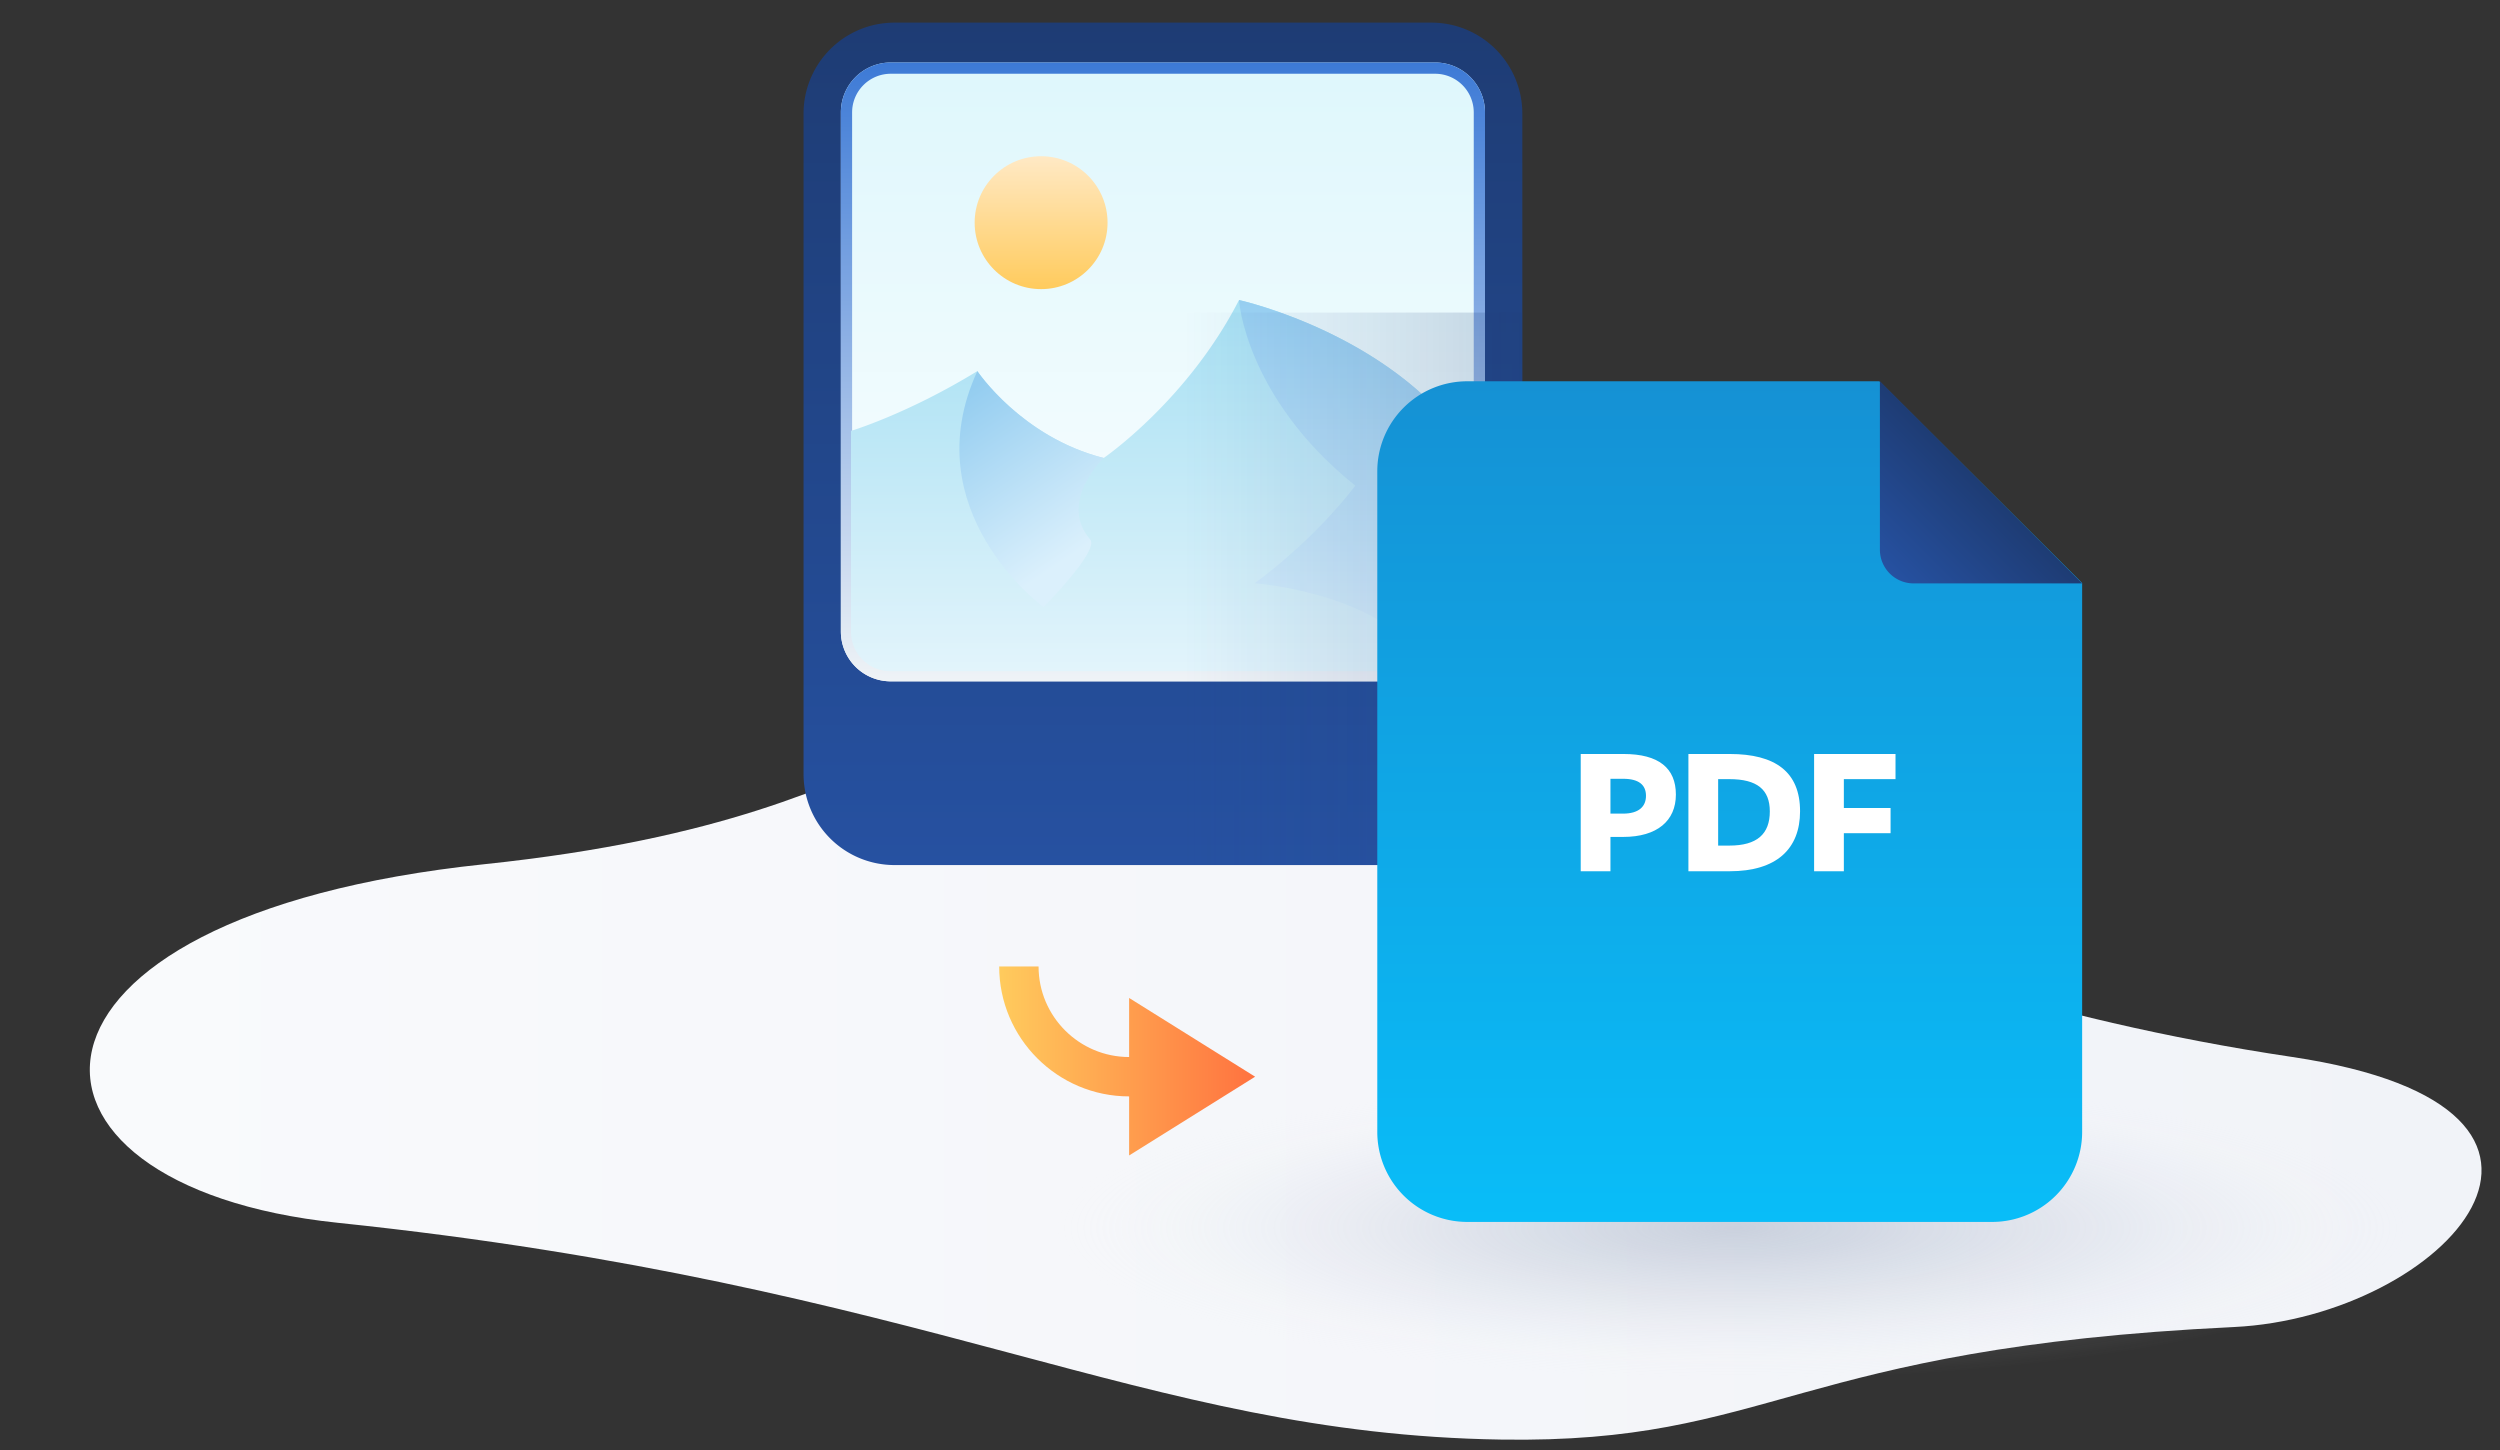
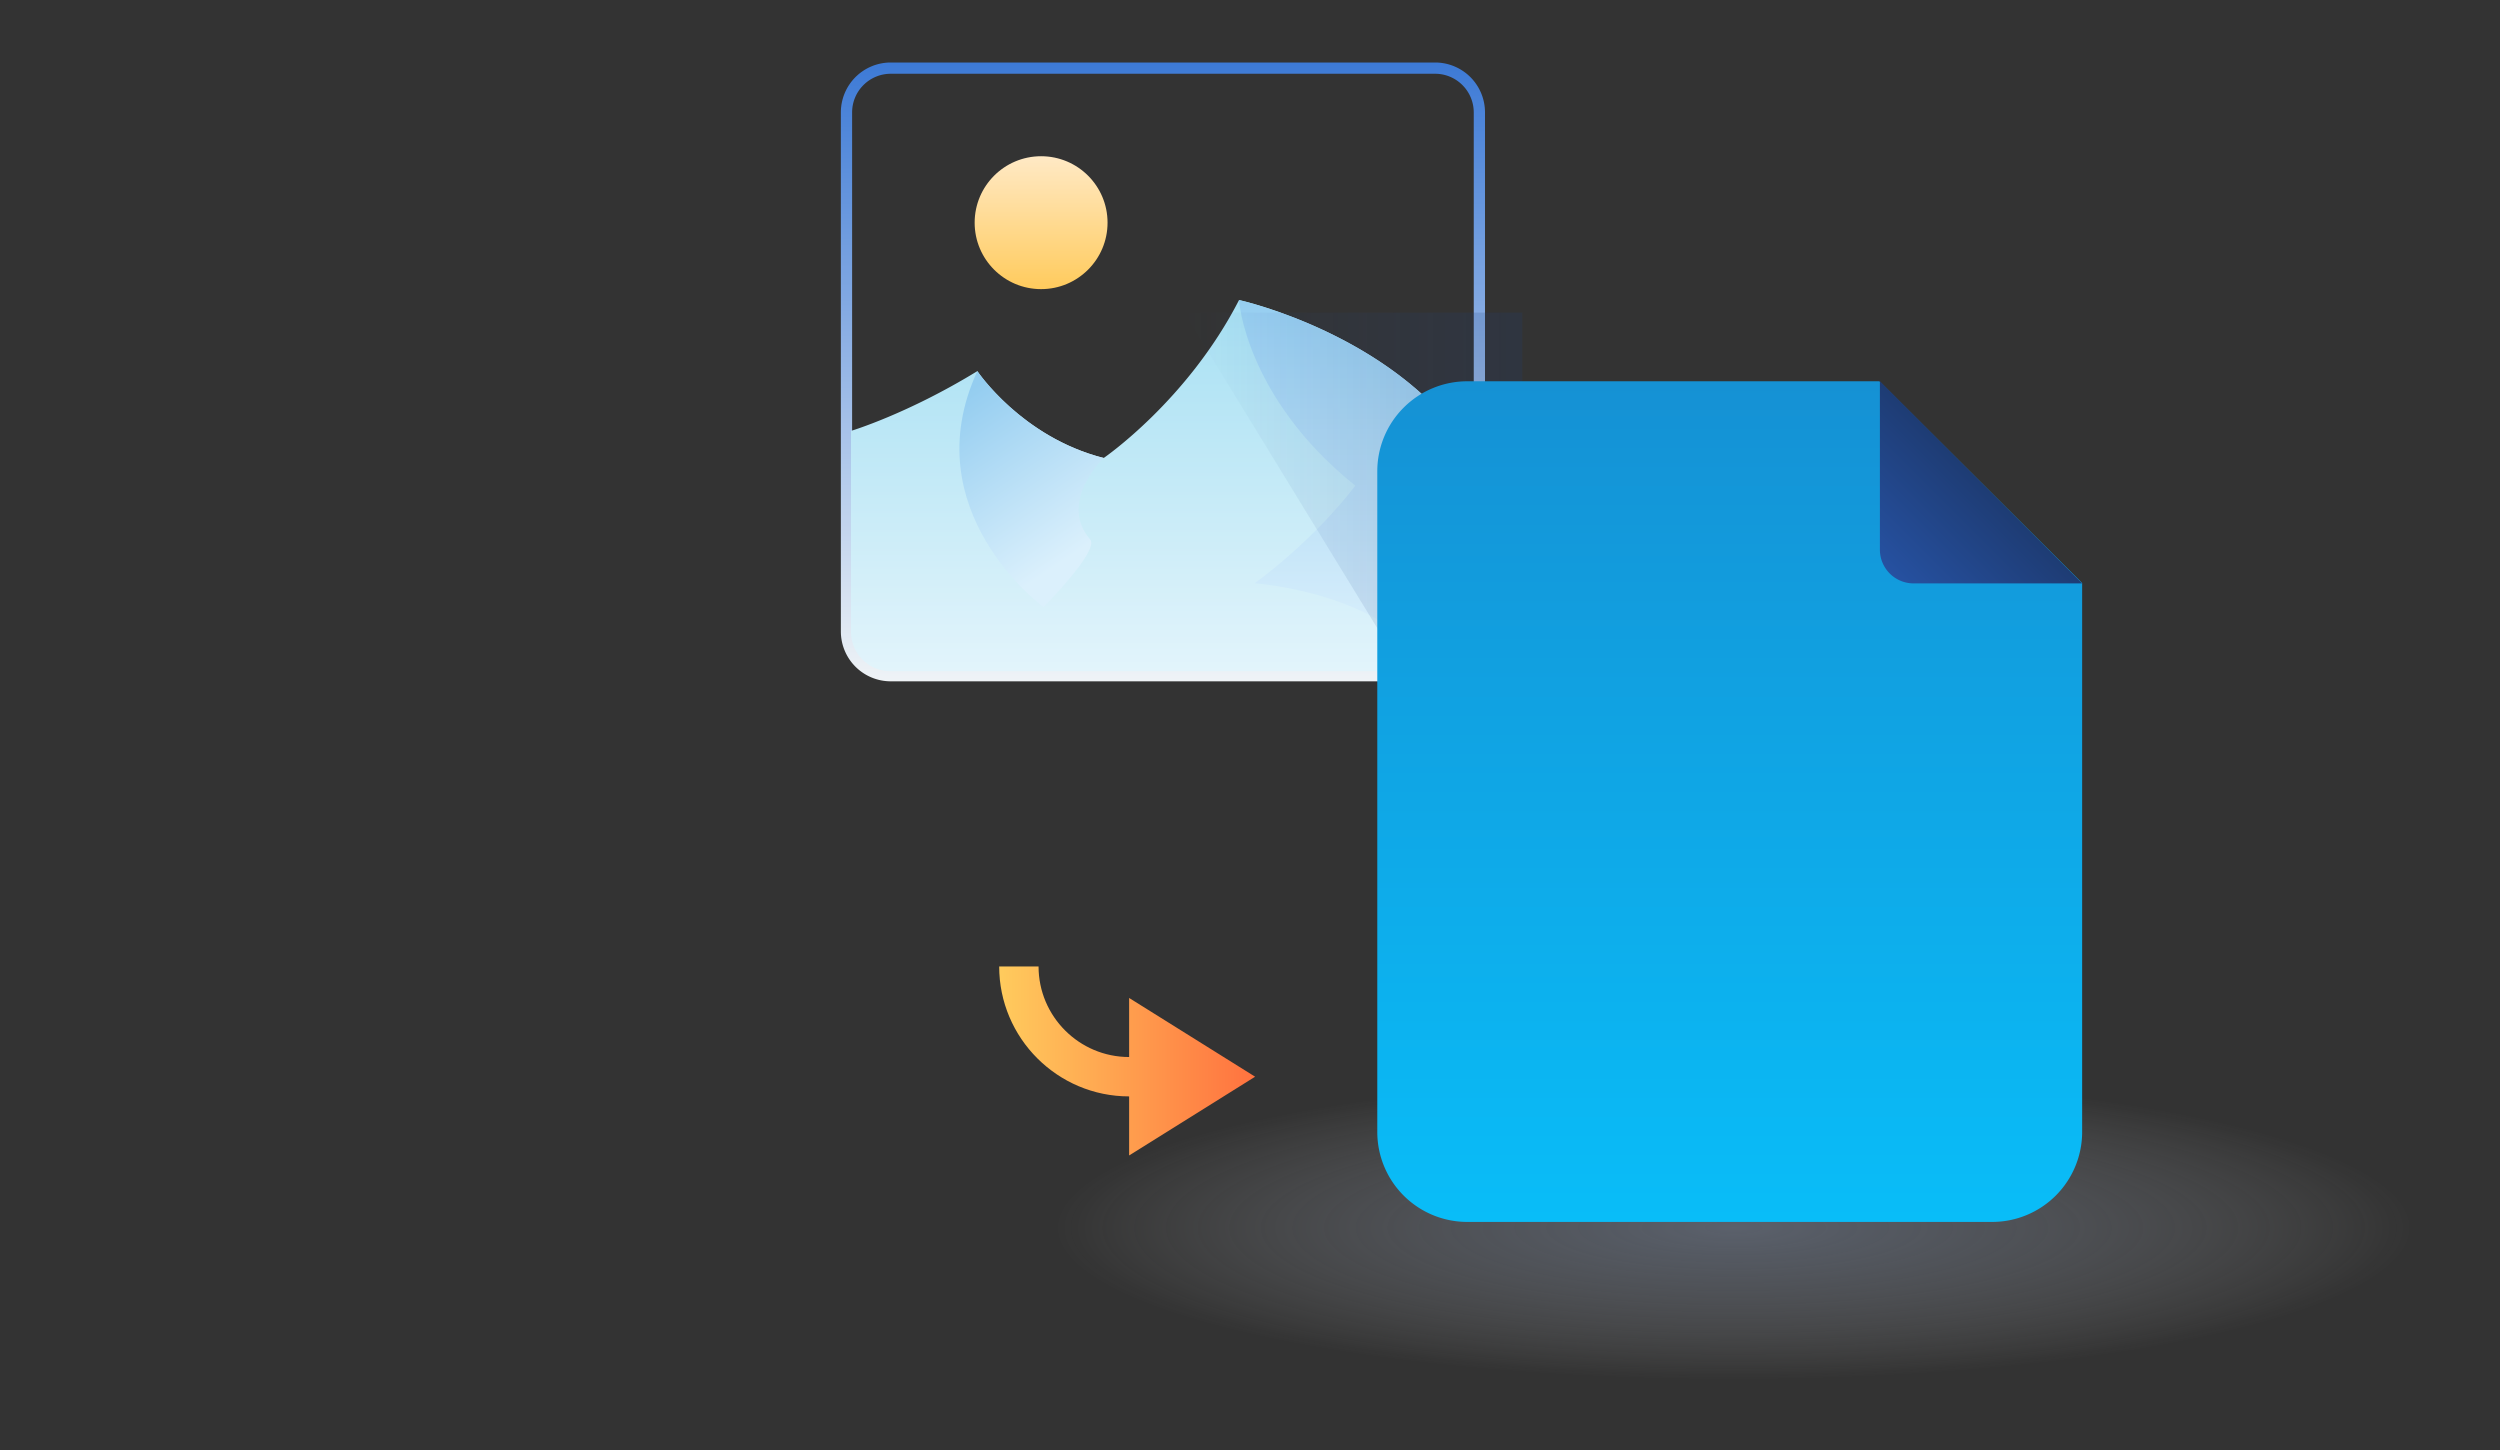
<svg xmlns="http://www.w3.org/2000/svg" xmlns:xlink="http://www.w3.org/1999/xlink" viewBox="0 0 200 116">
  <rect x="0" y="0" width="200" height="116" fill="#333333" stroke="none" />
  <linearGradient id="a" gradientUnits="userSpaceOnUse" x1="7.185" y1="85.812" x2="198.523" y2="85.812">
    <stop offset="0" stop-color="#f9fafc" />
    <stop offset="1" stop-color="#f1f3f8" />
  </linearGradient>
-   <path fill="url(#a)" d="M103 58.16c-31.22-6.413-25.778 6.938-64.24 10.975C-1.123 73.32-1.123 94.878 26.992 97.82c47.7 4.992 64.294 16.896 93.092 17.346 21.74.34 23.207-7.31 58.624-9.003 16.808-.803 32.343-17.478 4.636-21.61-40.432-6.03-62.408-22.708-80.345-26.393z" />
  <linearGradient id="b" gradientUnits="userSpaceOnUse" x1="93.035" y1="69.205" x2="93.035" y2="1.81">
    <stop offset="0" stop-color="#2651a1" />
    <stop offset="1" stop-color="#1e3c74" />
  </linearGradient>
-   <path fill="url(#b)" d="M114.51 69.205H71.56a7.276 7.276 0 01-7.276-7.276V9.086A7.275 7.275 0 0171.56 1.81h42.951a7.276 7.276 0 017.276 7.276v52.843a7.275 7.275 0 01-7.276 7.276z" />
  <linearGradient id="c" gradientUnits="userSpaceOnUse" x1="93.035" y1="54.507" x2="93.035" y2="5.001">
    <stop offset="0" stop-color="#fdfeff" />
    <stop offset="1" stop-color="#def7fc" />
  </linearGradient>
-   <path fill="url(#c)" d="M114.81 54.507H71.26a3.991 3.991 0 01-3.991-3.991V8.992A3.991 3.991 0 0171.26 5h43.55a3.991 3.991 0 013.99 3.99v41.525a3.991 3.991 0 01-3.99 3.991z" />
  <linearGradient id="d" gradientUnits="userSpaceOnUse" x1="93.035" y1="54.507" x2="93.035" y2="5.001">
    <stop offset="0" stop-color="#eff3f6" />
    <stop offset=".999" stop-color="#3d7ad6" />
  </linearGradient>
  <path fill="url(#d)" d="M114.81 5.9a3.094 3.094 0 013.09 3.092v41.524a3.094 3.094 0 01-3.09 3.091H71.26a3.094 3.094 0 01-3.091-3.091V8.992A3.094 3.094 0 0171.26 5.9h43.55m0-.9H71.26a3.991 3.991 0 00-3.991 3.99v41.525a3.991 3.991 0 003.991 3.991h43.55a3.991 3.991 0 003.99-3.991V8.992A3.991 3.991 0 00114.81 5z" />
  <linearGradient id="e" gradientUnits="userSpaceOnUse" x1="93.035" y1="53.697" x2="93.035" y2="24.003">
    <stop offset="0" stop-color="#e2f4fb" />
    <stop offset="1" stop-color="#a7e0f3" />
  </linearGradient>
  <path fill="url(#e)" d="M68.08 34.472s4.51-1.352 10.108-4.783c0 0 3.529 5.281 10.108 6.95 0 0 6.701-4.586 10.826-12.636 0 0 13.08 2.872 18.868 12.636v13.899a3.159 3.159 0 01-3.159 3.159H71.238a3.159 3.159 0 01-3.159-3.16V34.473z" />
  <defs>
    <path id="f" d="M68.08 34.472s4.51-1.352 10.108-4.783c0 0 3.529 5.281 10.108 6.95 0 0 6.701-4.586 10.826-12.636 0 0 13.08 2.872 18.868 12.636v13.899a3.159 3.159 0 01-3.159 3.159H71.238a3.159 3.159 0 01-3.159-3.16V34.473z" />
  </defs>
  <clipPath id="g">
    <use xlink:href="#f" overflow="visible" />
  </clipPath>
  <linearGradient id="h" gradientUnits="userSpaceOnUse" x1="108.556" y1="23.242" x2="108.556" y2="51.933">
    <stop offset="0" stop-color="#94cdf0" />
    <stop offset="1" stop-color="#dbf0fc" />
  </linearGradient>
  <path clip-path="url(#g)" fill="url(#h)" d="M108.422 38.85s-2.878 3.979-8.047 7.816c0 0 10.496.7 14.296 7.03h3.32V24.004h-18.87s.488 7.767 9.3 14.847z" />
  <defs>
    <path id="i" d="M68.08 34.472s4.51-1.352 10.108-4.783c0 0 3.529 5.281 10.108 6.95 0 0 6.701-4.586 10.826-12.636 0 0 13.08 2.872 18.868 12.636v13.899a3.159 3.159 0 01-3.159 3.159H71.238a3.159 3.159 0 01-3.159-3.16V34.473z" />
  </defs>
  <clipPath id="j">
    <use xlink:href="#i" overflow="visible" />
  </clipPath>
  <linearGradient id="k" gradientUnits="userSpaceOnUse" x1="77.826" y1="30.997" x2="86.552" y2="43.911">
    <stop offset="0" stop-color="#94cdf0" />
    <stop offset="1" stop-color="#dbf0fc" />
  </linearGradient>
  <path clip-path="url(#j)" fill="url(#k)" d="M88.296 36.639s-3.68 3.498-1.08 6.518c.764.887-3.737 5.414-3.737 5.414s-10.461-7.678-5.291-18.882c3.575-7.75 10.108 6.95 10.108 6.95z" />
  <linearGradient id="l" gradientUnits="userSpaceOnUse" x1="83.288" y1="23.13" x2="83.288" y2="12.498">
    <stop offset="0" stop-color="#ffcb5d" />
    <stop offset="1" stop-color="#ffe9c5" />
  </linearGradient>
  <circle fill="url(#l)" cx="83.288" cy="17.814" r="5.316" />
  <linearGradient id="m" gradientUnits="userSpaceOnUse" x1="94.732" y1="47.106" x2="121.786" y2="47.106">
    <stop offset="0" stop-color="#2651a1" stop-opacity="0" />
    <stop offset="1" stop-color="#1e3c74" stop-opacity=".2" />
  </linearGradient>
-   <path fill="url(#m)" d="M94.732 25.006h27.054v44.198H94.732z" />
+   <path fill="url(#m)" d="M94.732 25.006h27.054v44.198z" />
  <radialGradient id="n" cx="-774.79" cy="1076.634" r="50.387" gradientTransform="matrix(1.078 0 0 .241 973.915 -161.247)" gradientUnits="userSpaceOnUse">
    <stop offset="0" stop-color="#919fb9" stop-opacity=".6" />
    <stop offset=".191" stop-color="#95a3bc" stop-opacity=".485" />
    <stop offset=".392" stop-color="#a2aec4" stop-opacity=".365" />
    <stop offset=".597" stop-color="#b7c0d1" stop-opacity=".242" />
    <stop offset=".803" stop-color="#d4dae4" stop-opacity=".118" />
    <stop offset="1" stop-color="#f7f9fb" stop-opacity="0" />
  </radialGradient>
  <ellipse opacity=".7" fill="url(#n)" cx="138.377" cy="97.821" rx="58.623" ry="12.944" />
  <linearGradient id="o" gradientUnits="userSpaceOnUse" x1="138.377" y1="97.754" x2="138.377" y2="30.502">
    <stop offset="0" stop-color="#09bdf8" />
    <stop offset="1" stop-color="#1591d4" />
  </linearGradient>
  <path fill="url(#o)" d="M150.347 30.502h-32.964a7.2 7.2 0 00-7.2 7.2v52.852a7.2 7.2 0 007.2 7.2h41.989a7.2 7.2 0 007.2-7.2V46.642l-16.225-16.14z" />
  <linearGradient id="p" gradientUnits="userSpaceOnUse" x1="151.183" y1="45.882" x2="158.482" y2="38.582">
    <stop offset="0" stop-color="#2651a1" />
    <stop offset="1" stop-color="#1e3c74" />
  </linearGradient>
  <path fill="url(#p)" d="M153.09 46.672h13.482l-16.18-16.18v13.483a2.697 2.697 0 002.697 2.697z" />
-   <path d="M129.856 66.954h-1.02V69.7h-2.378v-9.381h3.426c2.828 0 4.187 1.14 4.187 3.248 0 2.094-1.496 3.387-4.215 3.387zm0-4.65h-1.02v2.786h1.007c1.25 0 1.836-.556 1.836-1.427 0-.87-.572-1.36-1.823-1.36zm8.521 7.396h-3.304v-9.381h3.304c3.644 0 5.628 1.428 5.628 4.582 0 3.031-1.903 4.799-5.628 4.799zm-.027-7.37h-.898v5.317h.898c2.215 0 3.235-.926 3.235-2.732 0-1.754-1.02-2.584-3.235-2.584zm13.29 0h-4.132v2.311h3.738v2.014h-3.738V69.7h-2.38v-9.381h6.513v2.012z" fill="#FFF" />
  <linearGradient id="q" gradientUnits="userSpaceOnUse" x1="79.935" y1="84.877" x2="100.41" y2="84.877">
    <stop offset="0" stop-color="#ffcb5d" />
    <stop offset="1" stop-color="#ff723f" />
  </linearGradient>
  <path fill="url(#q)" d="M100.41 86.137l-10.08 6.3v-4.725c-5.732 0-10.395-4.664-10.395-10.395h3.15c0 3.995 3.25 7.245 7.245 7.245v-4.725l10.08 6.3z" />
-   <path fill="none" d="M0 0h200v116H0z" />
</svg>